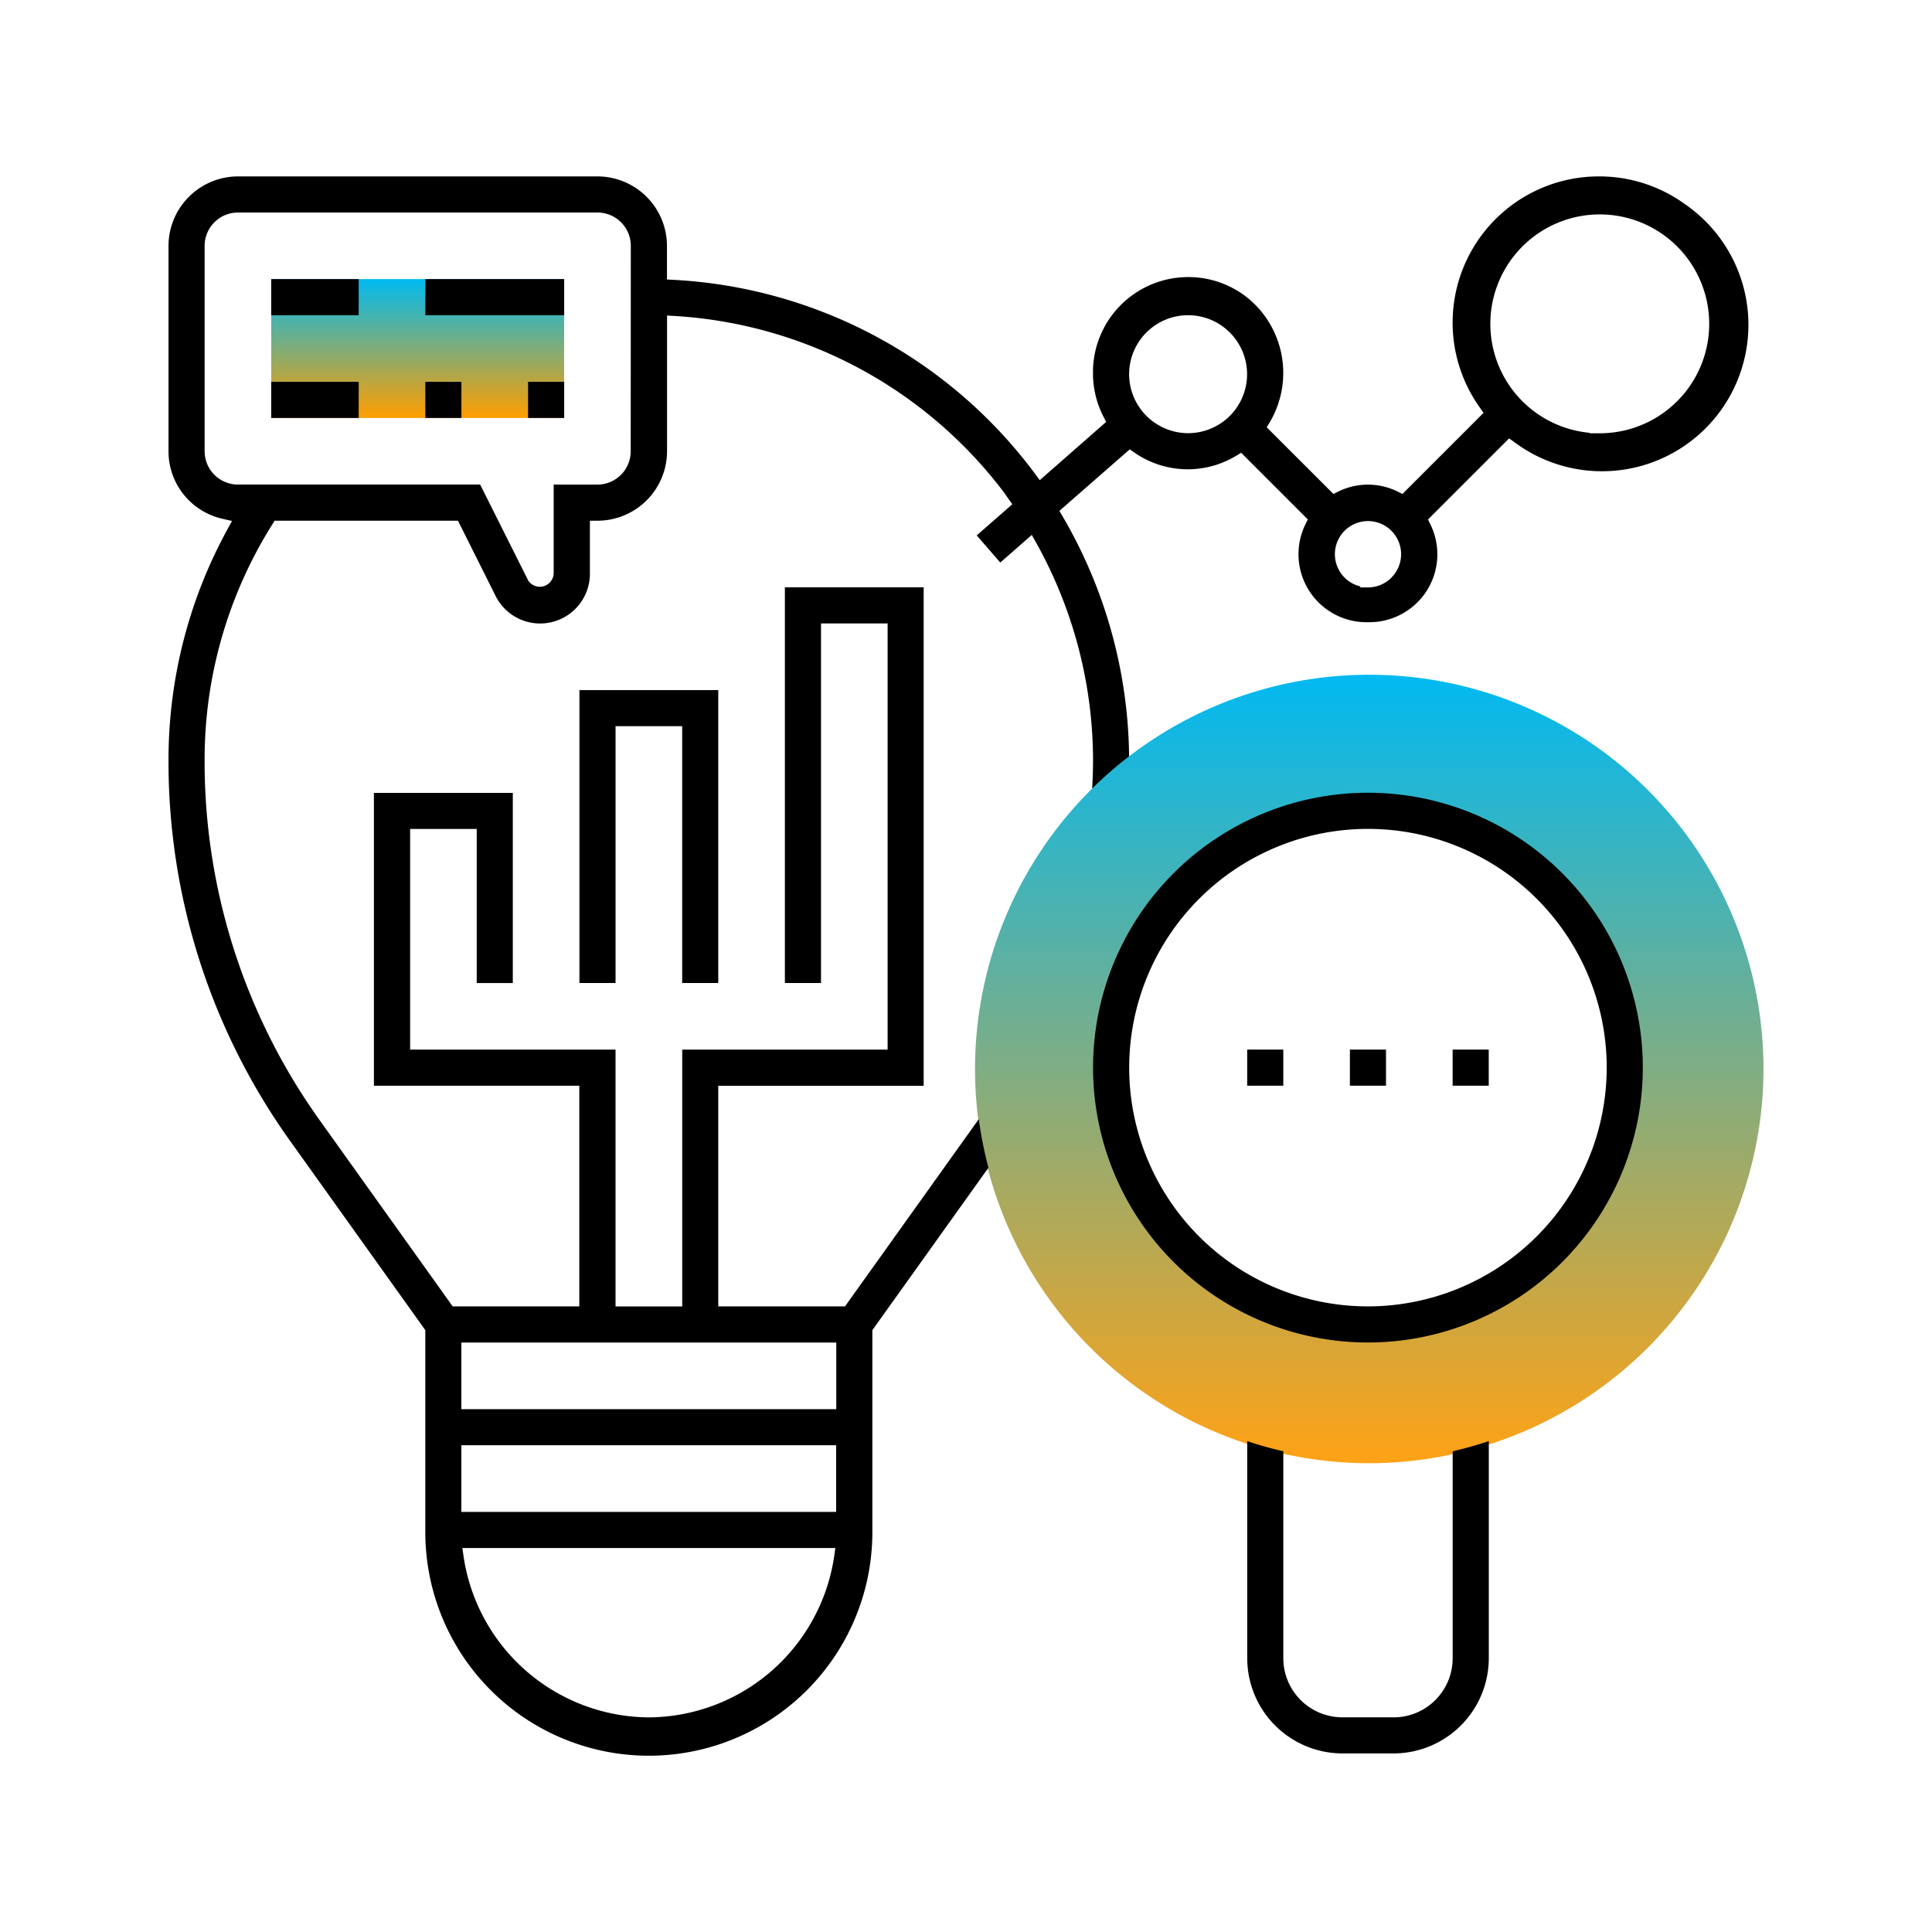
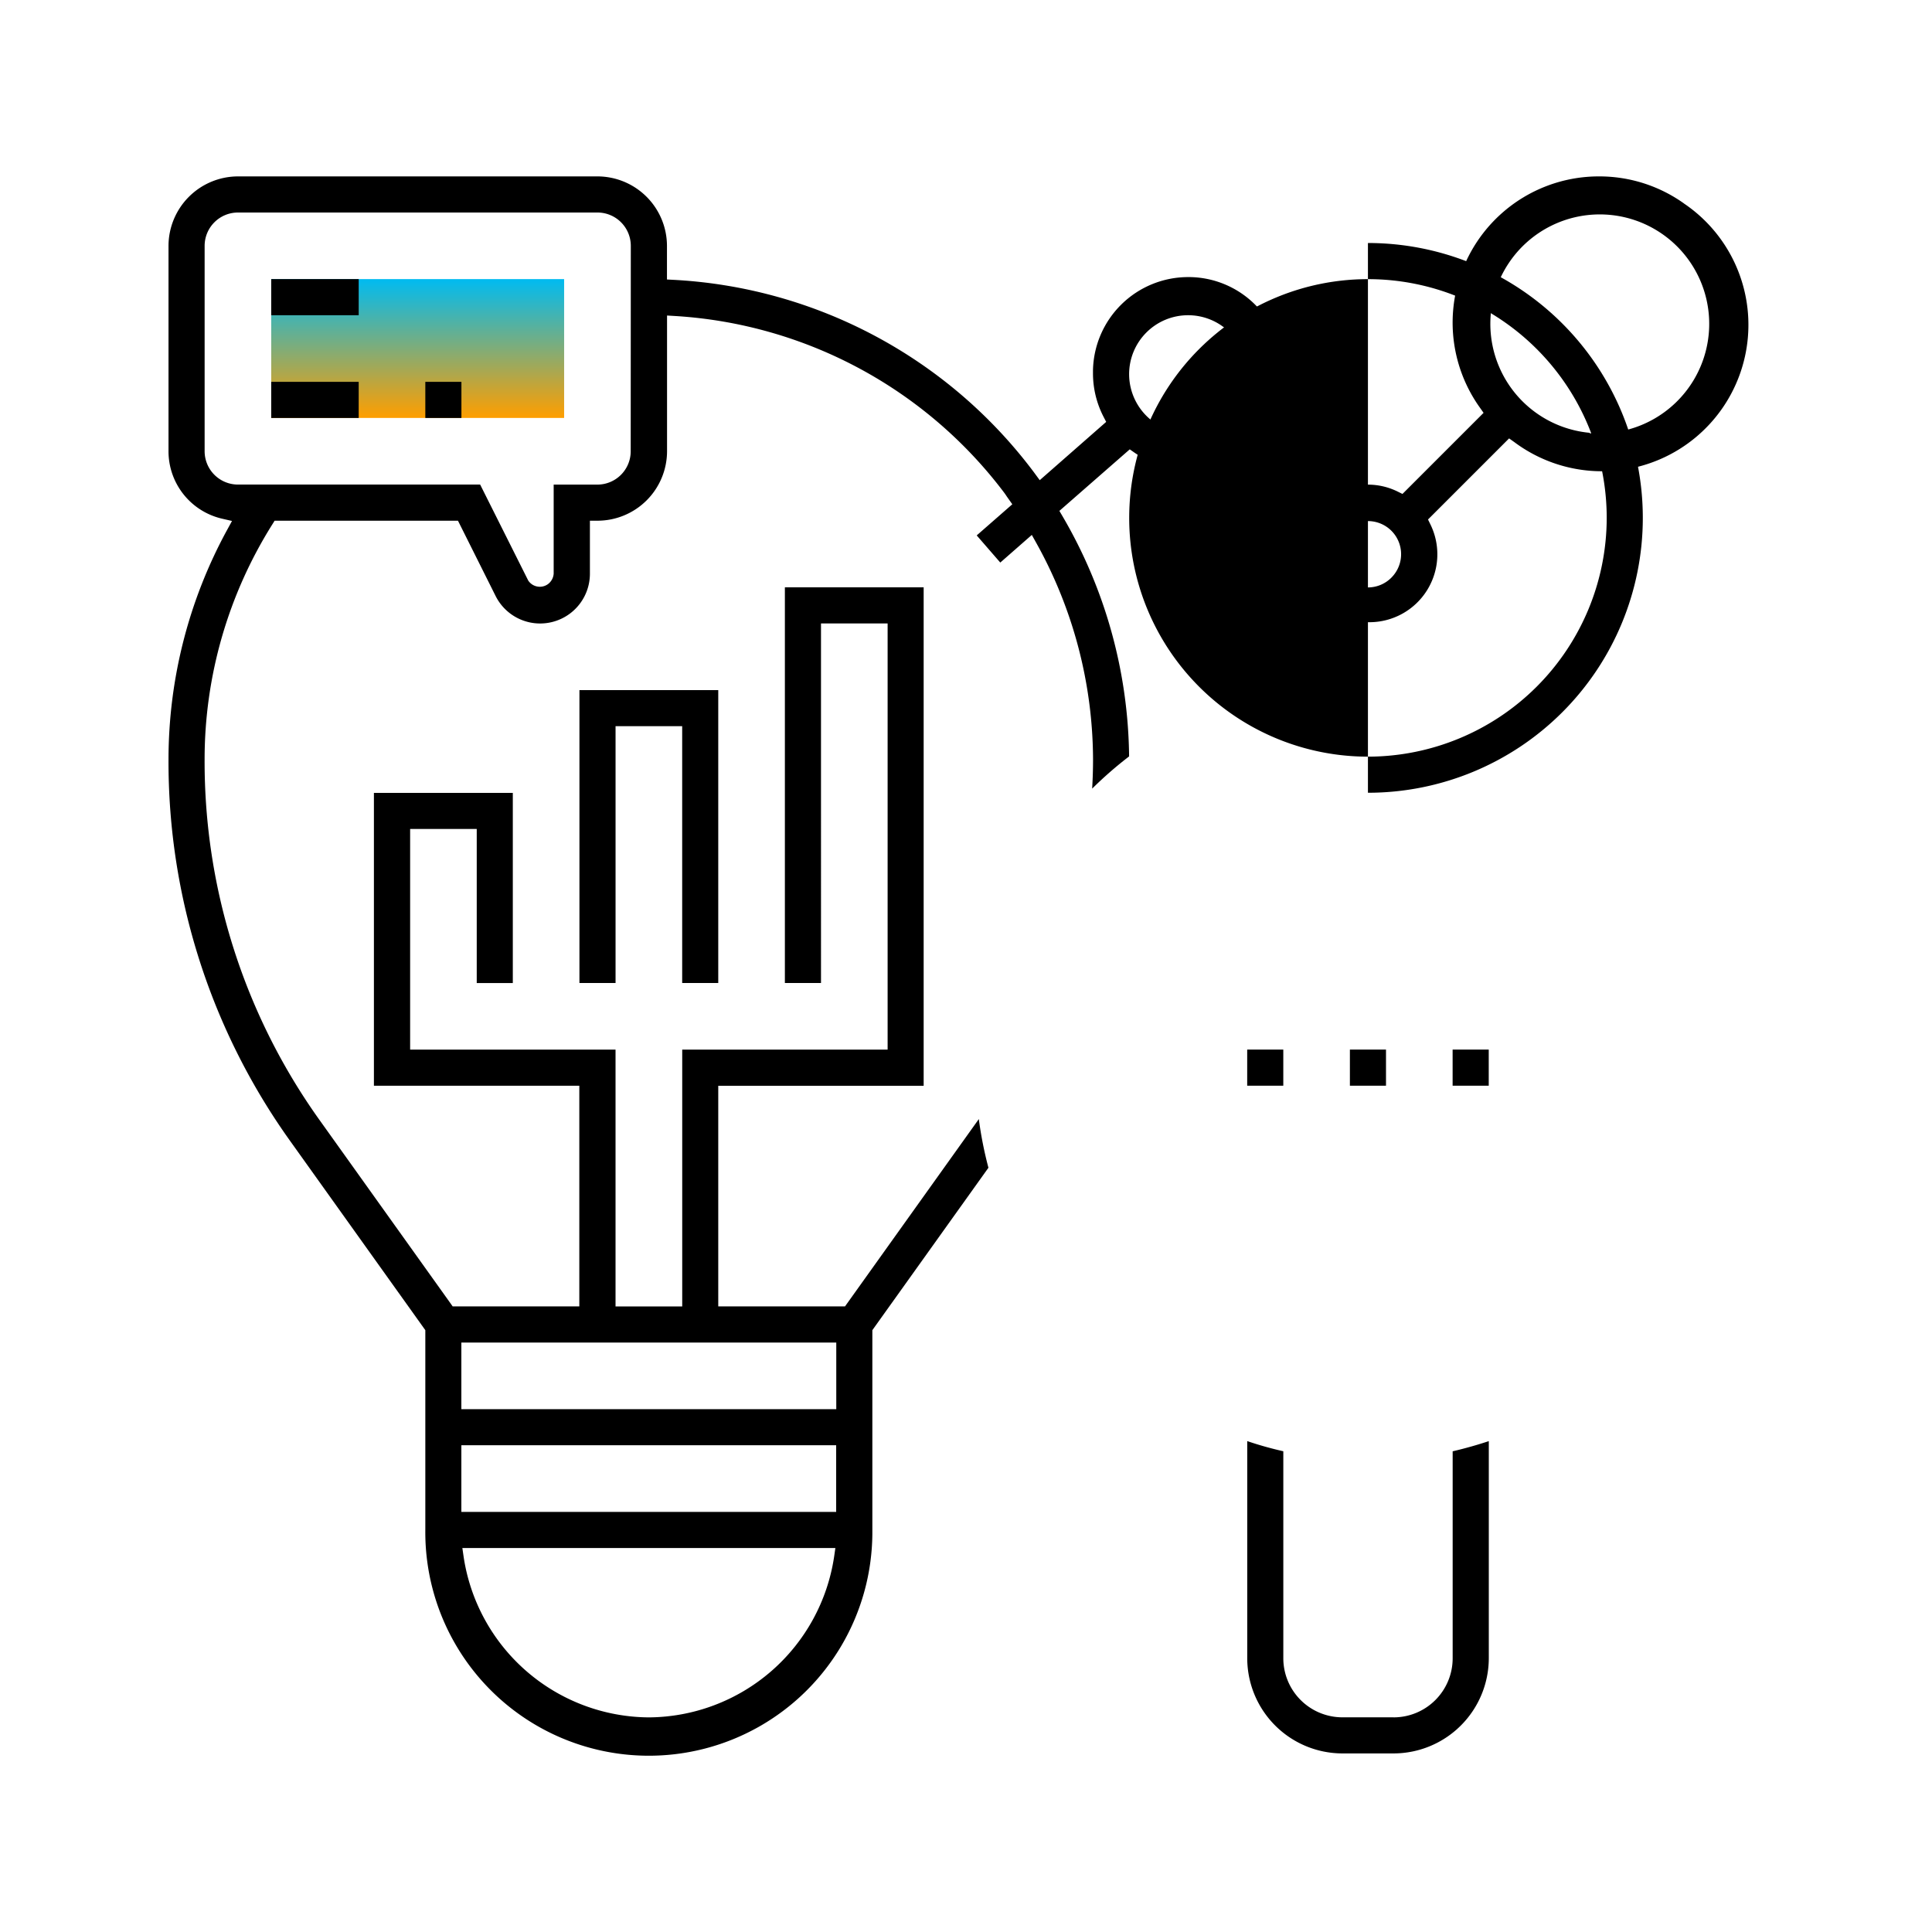
<svg xmlns="http://www.w3.org/2000/svg" width="95" height="95" viewBox="0 0 95 95">
  <defs>
    <clipPath id="clip-path">
      <rect id="Rectangle_13658" data-name="Rectangle 13658" width="95" height="95" fill="#fff" stroke="#707070" stroke-width="1" />
    </clipPath>
    <clipPath id="clip-path-2">
      <rect id="Rectangle_13657" data-name="Rectangle 13657" width="78.428" height="77.651" transform="translate(0 0)" fill="none" />
    </clipPath>
    <linearGradient id="linear-gradient" x1="0.5" x2="0.5" y2="1" gradientUnits="objectBoundingBox">
      <stop offset="0" stop-color="#00b9f2" />
      <stop offset="1" stop-color="#ffa215" />
    </linearGradient>
    <linearGradient id="linear-gradient-2" x1="0.5" x2="0.5" y2="1" gradientUnits="objectBoundingBox">
      <stop offset="0" stop-color="#00bbf1" />
      <stop offset="1" stop-color="#ff9e00" />
    </linearGradient>
  </defs>
  <g id="feature-icon-6" clip-path="url(#clip-path)">
    <g id="Group_78199" data-name="Group 78199" transform="translate(8.286 8.674)">
      <g id="Group_78198" data-name="Group 78198" clip-path="url(#clip-path-2)">
-         <path id="Path_57896" data-name="Path 57896" d="M59.044,63.275A19.385,19.385,0,1,1,78.428,43.889v0A19.406,19.406,0,0,1,59.044,63.275m0-32.307A12.922,12.922,0,1,0,71.967,43.892,12.922,12.922,0,0,0,59.044,30.968" fill="url(#linear-gradient)" />
        <rect id="Rectangle_13648" data-name="Rectangle 13648" width="14.402" height="6.827" transform="translate(5.051 5.05)" fill="url(#linear-gradient-2)" />
        <path id="Path_57897" data-name="Path 57897" d="M60.239,75.77H57.717a2.907,2.907,0,0,1-2.9-2.9V62.687c-.6-.137-1.191-.3-1.774-.5V72.87a4.687,4.687,0,0,0,4.676,4.675h2.525a4.689,4.689,0,0,0,4.677-4.675V62.189c-.585.194-1.18.361-1.777.5l0,10.183a2.906,2.906,0,0,1-2.9,2.9" />
-         <path id="Path_57898" data-name="Path 57898" d="M58.978,30.307a13.516,13.516,0,0,0,0,27.032h0a13.516,13.516,0,1,0,0-27.032m0,25.257a11.74,11.74,0,1,1,11.741-11.74,11.753,11.753,0,0,1-11.741,11.74" />
+         <path id="Path_57898" data-name="Path 57898" d="M58.978,30.307h0a13.516,13.516,0,1,0,0-27.032m0,25.257a11.74,11.74,0,1,1,11.741-11.74,11.753,11.753,0,0,1-11.741,11.74" />
        <rect id="Rectangle_13649" data-name="Rectangle 13649" width="1.775" height="1.776" transform="translate(53.041 42.936)" />
        <rect id="Rectangle_13650" data-name="Rectangle 13650" width="1.775" height="1.776" transform="translate(58.091 42.936)" />
        <rect id="Rectangle_13651" data-name="Rectangle 13651" width="1.776" height="1.776" transform="translate(63.142 42.936)" />
        <path id="Path_57899" data-name="Path 57899" d="M25.258,39.661h1.774v-14.4H20.206v14.4h1.776V27.033h3.276Z" />
        <rect id="Rectangle_13652" data-name="Rectangle 13652" width="4.301" height="1.776" transform="translate(5.051 5.05)" />
        <rect id="Rectangle_13653" data-name="Rectangle 13653" width="4.301" height="1.776" transform="translate(5.051 10.102)" />
-         <rect id="Rectangle_13654" data-name="Rectangle 13654" width="6.827" height="1.776" transform="translate(12.629 5.05)" />
        <rect id="Rectangle_13655" data-name="Rectangle 13655" width="1.775" height="1.776" transform="translate(12.628 10.102)" />
-         <rect id="Rectangle_13656" data-name="Rectangle 13656" width="1.776" height="1.776" transform="translate(17.68 10.102)" />
        <path id="Path_57900" data-name="Path 57900" d="M74.519,1.331A7.162,7.162,0,0,0,70.349,0h-.017a7.189,7.189,0,0,0-5.851,11.367l.183.259-3.988,3.988-.242-.119a3.3,3.3,0,0,0-2.912,0l-.242.119L54,12.336l.152-.25a4.766,4.766,0,0,0-.643-5.7,4.638,4.638,0,0,0-3.278-1.435h-.1a4.681,4.681,0,0,0-4.673,4.582c0,.064,0,.123,0,.183a4.651,4.651,0,0,0,.514,2.094l.135.261L42.84,14.937l-.3-.407A23.7,23.7,0,0,0,24.865,5.088l-.355-.019V3.414A3.422,3.422,0,0,0,21.093,0H3.414A3.423,3.423,0,0,0,0,3.415v10.1a3.4,3.4,0,0,0,2.641,3.317l.481.111-.237.434A23.573,23.573,0,0,0,0,28.67,32.039,32.039,0,0,0,6.036,47.506l6.592,9.227v9.821a10.991,10.991,0,1,0,21.981.209V56.733l5.708-7.987a19.045,19.045,0,0,1-.473-2.394l-.088.125-6.492,9.088H27.032V44.715h10.1V20.206H30.308V39.661h1.776V21.981H35.36V42.937H25.26V55.565H21.981V42.937h-10.1V32.087h3.275v7.577H16.93v-9.35H10.1v14.4H20.2v10.85H13.972l-.111-.158L7.48,46.475A30.305,30.305,0,0,1,1.775,28.666a21.719,21.719,0,0,1,3.333-11.56l.11-.176h9.015l1.85,3.7a2.448,2.448,0,0,0,4.638-1.1v-2.6H21.1a3.422,3.422,0,0,0,3.414-3.414V6.841l.4.024a21.933,21.933,0,0,1,16.187,8.7c.041.056.079.112.116.169l.274.388-1.75,1.531L40.9,18.988l1.55-1.359.226.405a22.017,22.017,0,0,1,2.785,10.632c0,.447-.014.917-.043,1.438a19.106,19.106,0,0,1,1.816-1.584,23.841,23.841,0,0,0-3.271-11.805l-.157-.268,3.46-3.026.24.167a4.6,4.6,0,0,0,4.986.154l.252-.152,3.278,3.278-.118.24a3.344,3.344,0,0,0,3.073,4.813h.056a3.339,3.339,0,0,0,3.016-4.811l-.117-.24,3.987-3.987.258.183a7.2,7.2,0,1,0,8.34-11.734M32.729,67.873a9.275,9.275,0,0,1-9.11,7.9h0a9.272,9.272,0,0,1-9.108-7.9l-.062-.429H32.791ZM14.4,57.341H32.835v3.276H14.4Zm0,5.051h18.43v3.276H14.4Zm8.327-48.875a1.64,1.64,0,0,1-1.638,1.638h-2.15v4.378a.7.7,0,0,1-.261.5.677.677,0,0,1-.419.145.647.647,0,0,1-.087-.006.68.68,0,0,1-.484-.3l-2.364-4.719H3.414a1.64,1.64,0,0,1-1.638-1.638V3.414A1.64,1.64,0,0,1,3.414,1.776h17.68a1.64,1.64,0,0,1,1.638,1.638Zm27.408-.891a2.906,2.906,0,0,1-2.9-2.9h0a2.9,2.9,0,1,1,2.9,2.9m10,7.1a1.627,1.627,0,0,1-1.156.485l-.377,0v-.051a1.628,1.628,0,1,1,1.534-.436m10.2-7.093h-.457l0-.023a5.381,5.381,0,1,1,.453.023" />
      </g>
    </g>
  </g>
</svg>